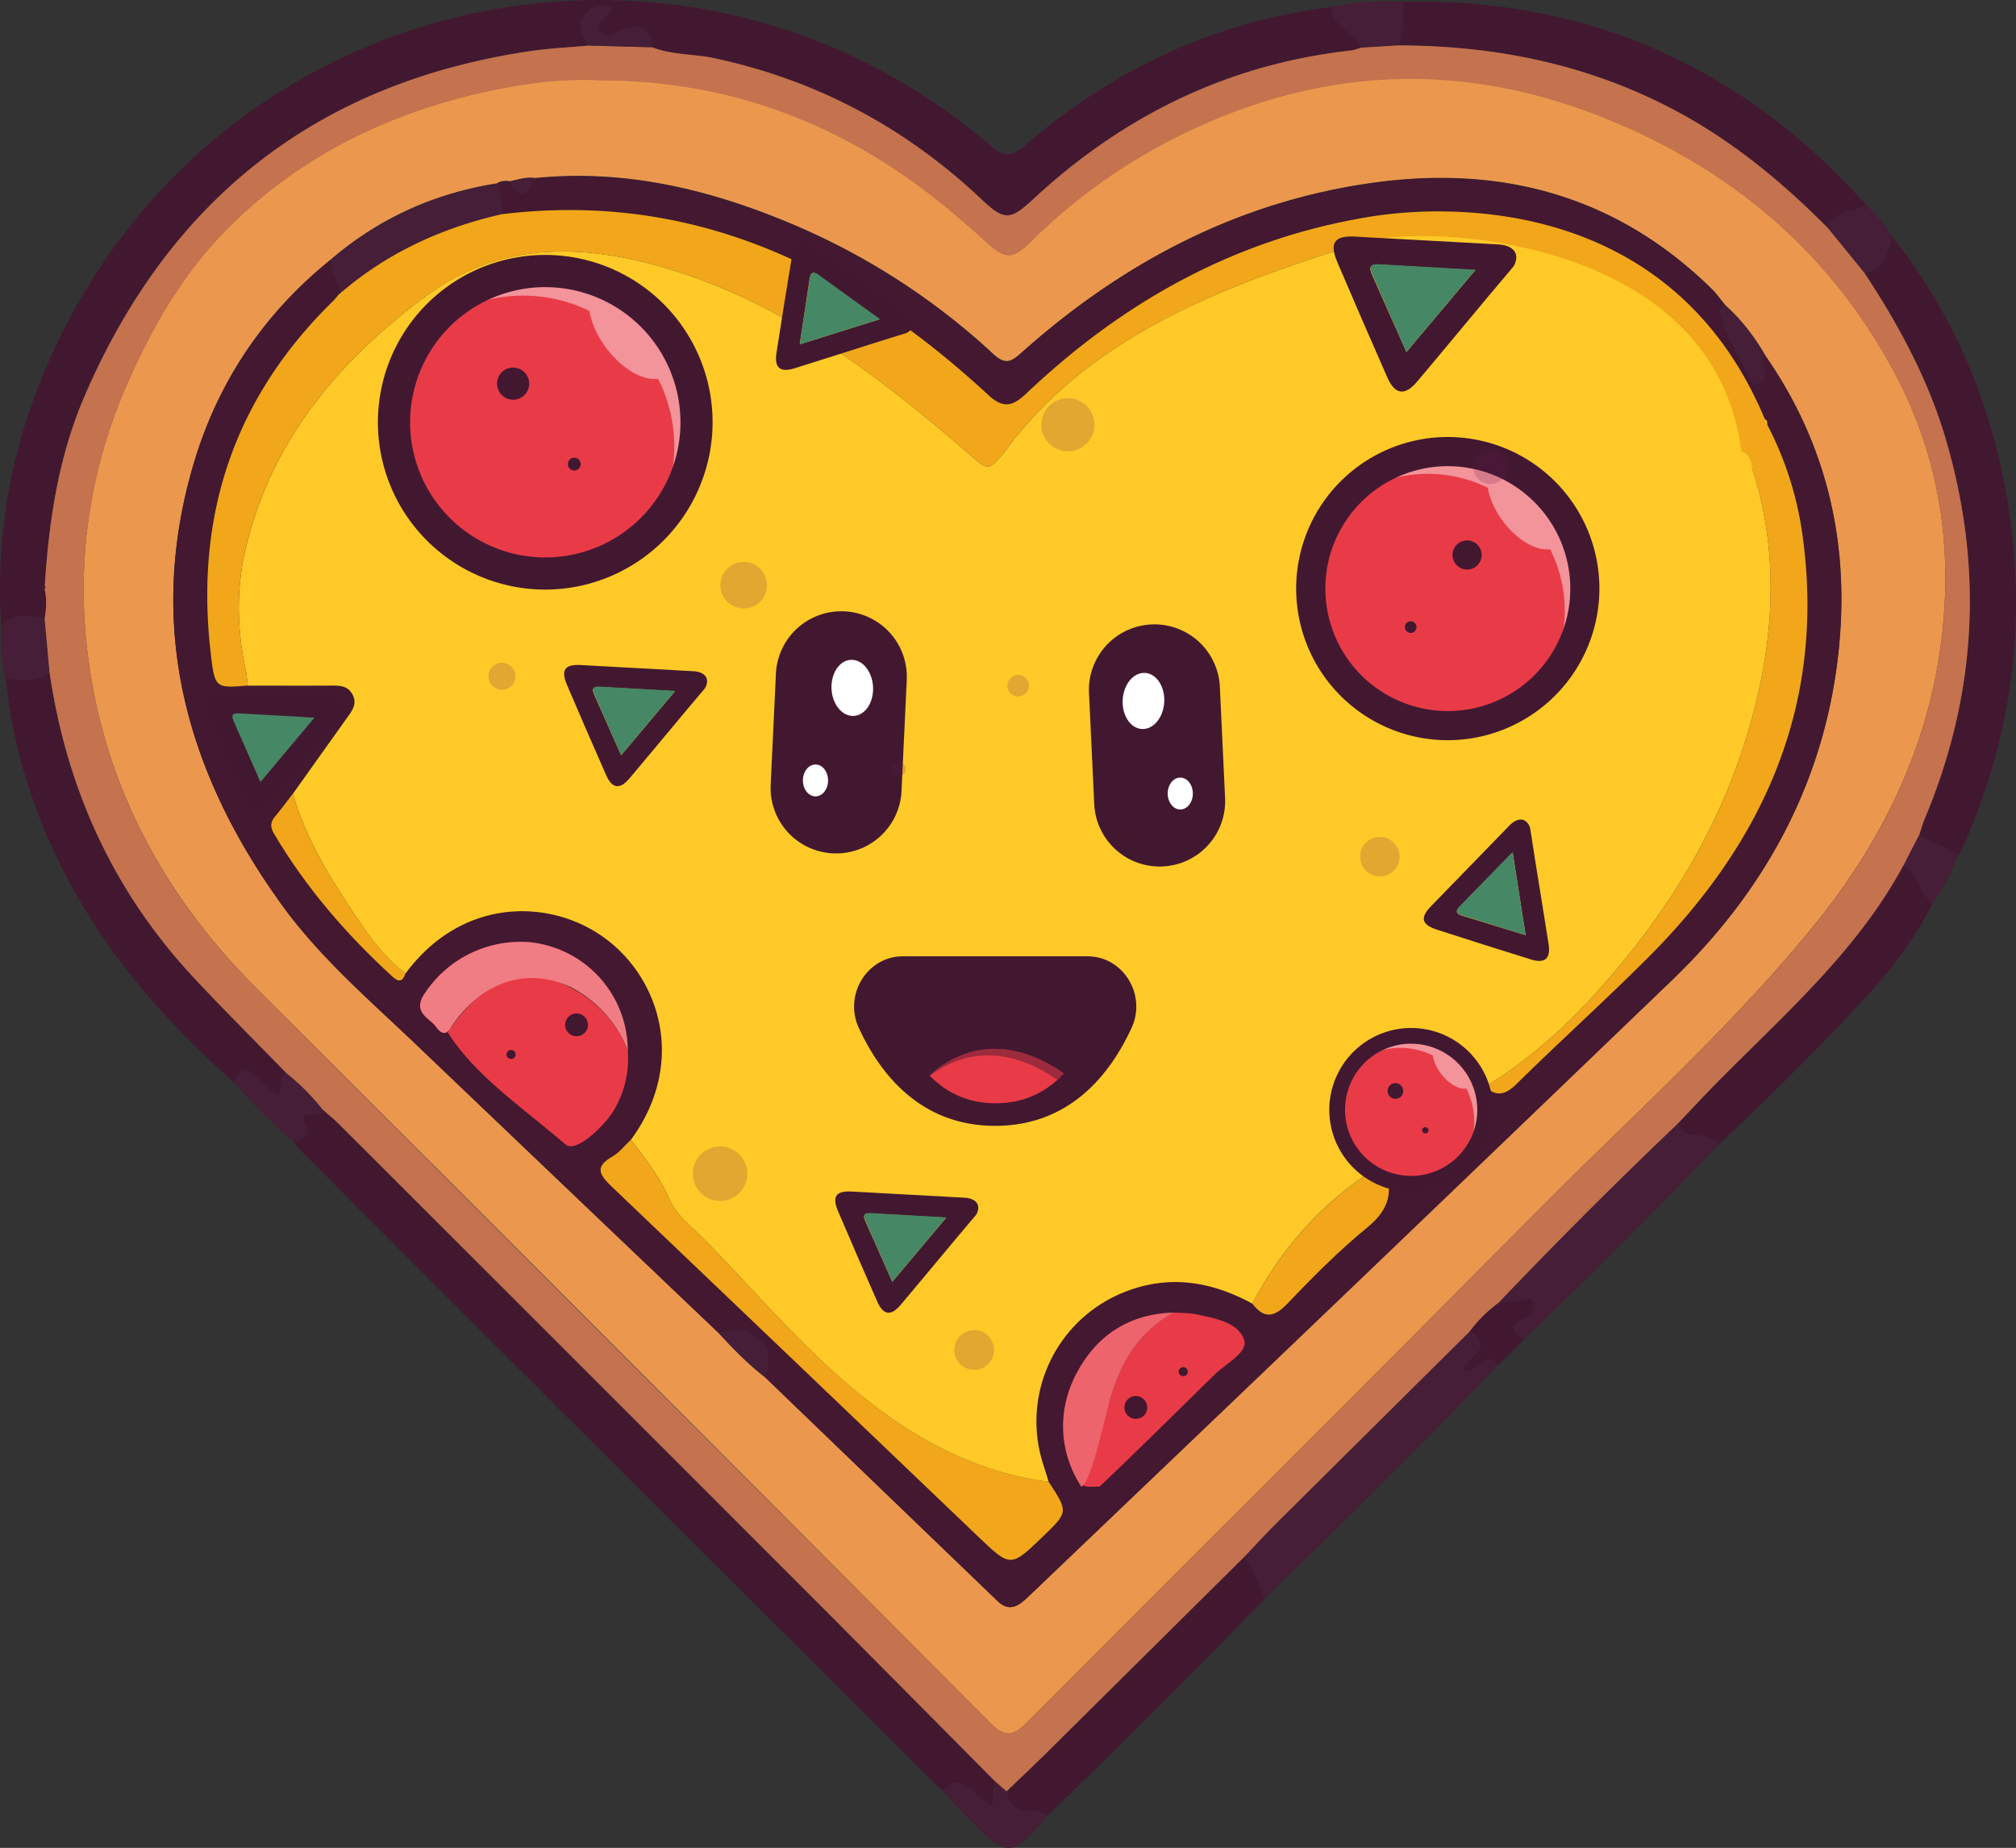
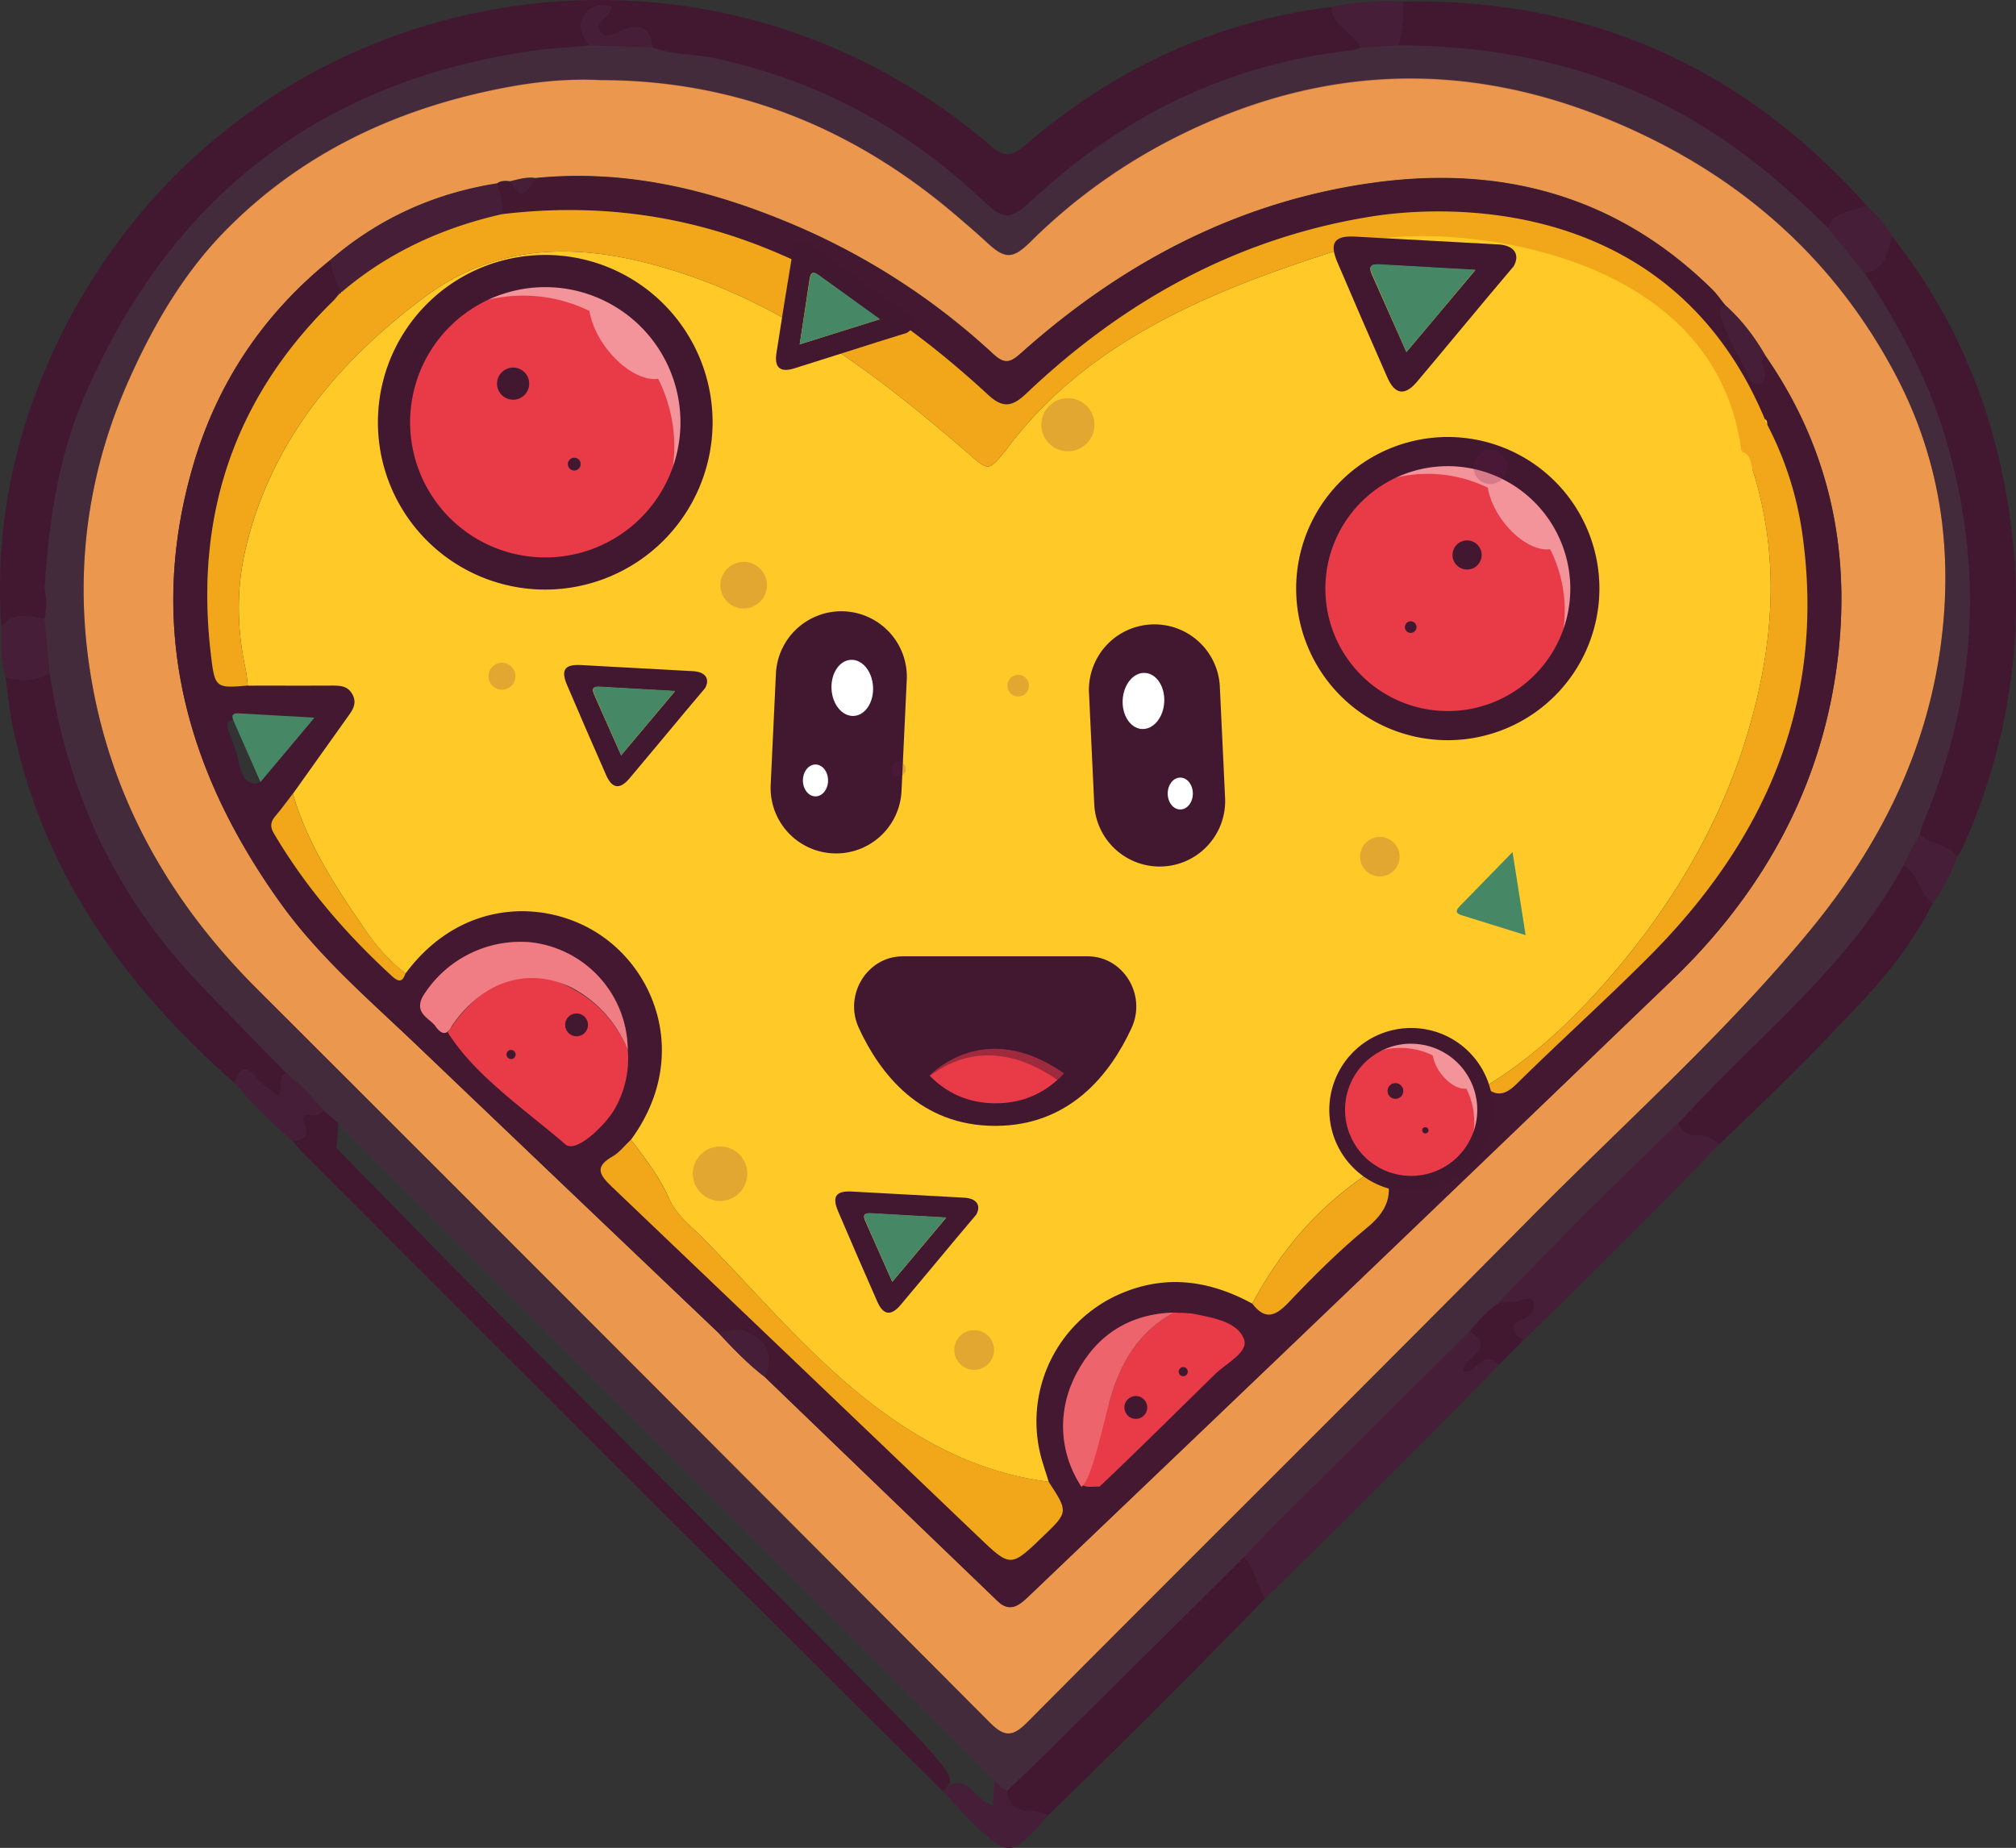
<svg xmlns="http://www.w3.org/2000/svg" viewBox="0 0 1539.03 1410.92">
  <rect x="0" y="0" width="1539.03" height="1410.92" fill="#333333" stroke="none" />
  <defs>
    <style>.cls-1{fill:#421831;}.cls-2{fill:#461e37;}.cls-3{fill:#eb984e;}.cls-4{fill:#431830;}.cls-5{fill:#ffca28;}.cls-6{fill:#f1a719;}.cls-7{fill:#c98330;}.cls-13,.cls-8{fill:#6b184e;}.cls-8{opacity:0.3;}.cls-9{fill:#e93b47;}.cls-10{opacity:0.45;}.cls-11,.cls-15,.cls-16{fill:#fff;}.cls-12{opacity:0.2;}.cls-14{fill:#468765;}.cls-15{opacity:0.21;}.cls-16{opacity:0.33;}</style>
  </defs>
  <g id="Livello_2" data-name="Livello 2">
    <g id="Livello_2-2" data-name="Livello 2">
      <path class="cls-1" d="M1,478.85c-5.43-79.13,11.1-154,46.31-224.48C181-13.24,527.61-83.72,755.24,110.4c10.76,9.18,16.11,10.22,27.58.32C850.21,52.59,927.9,16.32,1016.73,5.23c.43,15.42,17.09,19.21,22.32,31.19-2.53.72-5,1.83-7.61,2.12-93.78,10.4-174,49.76-242.75,113.62-17.59,16.34-22.13,16.36-39.43,0C691.38,97.49,623.79,61.36,545.72,44.52c-15.92-3.43-32.54-2.36-47.91-8.44-1-14.07-7.85-18-21.28-13.57-5.84,1.92-13.58,8.68-18.53,1.3-4.53-6.76,5.36-10,8-15.27a10.4,10.4,0,0,0,.43-3.14c-8.54-2.85-15.65-.63-20.59,6.64-5.79,8.56-.41,15.69,4,22.74-15.25,1.42-30.61,2.11-45.74,4.37C241.82,63.37,129.38,152.27,64.69,302.25c-19.92,46.18-27.34,95.31-30.46,145.18a1.49,1.49,0,0,0-.14,2.19c1.82,7.63,1.29,15.26.08,22.9C22.37,470.73,10.19,466.93,1,478.85Z" />
-       <path class="cls-1" d="M719.61,1367.59Q618.78,1267.27,518,1166.93,375.05,1024.28,232.37,881.39c-3.34-3.34-6.31-7.06-9.45-10.6,7.68.27,12.94-3.28,10-10.94-2.82-7.43-2.24-9.64,5.83-8.63a7.18,7.18,0,0,0,7.75-3.88c3.95,3.48,8.12,6.76,11.84,10.48q187.83,187.73,375.54,375.53,62.91,63,125.4,126.34l-1.5,18.67C743.78,1375,737.32,1350.16,719.61,1367.59Z" />
+       <path class="cls-1" d="M719.61,1367.59Q618.78,1267.27,518,1166.93,375.05,1024.28,232.37,881.39c-3.34-3.34-6.31-7.06-9.45-10.6,7.68.27,12.94-3.28,10-10.94-2.82-7.43-2.24-9.64,5.83-8.63a7.18,7.18,0,0,0,7.75-3.88c3.95,3.48,8.12,6.76,11.84,10.48l-1.5,18.67C743.78,1375,737.32,1350.16,719.61,1367.59Z" />
      <path class="cls-1" d="M1444.38,180.34c50.83,64.35,80,137.91,90.61,218.68,11.35,86-1.28,168.91-36.65,248.23a61,61,0,0,1-4,6.67c-7.53-9.34-20.79-8.74-29-16.79,1.34-4,2.44-8.08,4.06-12q59.7-142.32,15.92-290.31c-13.5-45.7-35.91-86.89-61.91-126.39C1439.17,205.71,1440.8,192.29,1444.38,180.34Z" />
      <path class="cls-1" d="M1070.88,1.15c142-2.59,259.85,49.9,354.18,155.78-10.25,5.11-24.37,3.54-29.71,17.15-35.22-35.51-73.37-67.05-118-90.52-65.76-34.6-136.07-48.74-209.76-48.87C1070.74,23.71,1071.49,12.49,1070.88,1.15Z" />
      <path class="cls-1" d="M179,826.92C94.34,752.39,31.29,664.49,9.09,551.46c-2.24-11.36-3.33-23-4.95-34.43,11.68,3.34,23,3.3,33.8-3.17,13.12,88.67,48.65,166.81,110,232.6,23,24.71,47,48.52,70.61,72.75-7.54,3.45-1.1,12.71-6.61,17.48-5.67-4.75-11.55-8.42-15.79-13.47C187.43,812.87,182.68,816.28,179,826.92Z" />
      <path class="cls-1" d="M1475.48,689.46c-13.24,26.65-31,50.24-51,71.91-35.86,38.77-73.43,75.88-111.83,112.14-5.11-3.52-10-7.16-16.94-6.36-7.17.84-11.52-3.59-14.64-9.47,9.82-10.3,19.49-20.73,29.47-30.86,51.44-52.2,107.36-100.54,142.76-166.49C1464.57,667.06,1465.17,682,1475.48,689.46Z" />
      <path class="cls-1" d="M965.75,1220.52Q884.18,1304.64,800,1386.13a25.92,25.92,0,0,0-13.43-3.15c-10.28.06-16.59-4.9-18.13-15.33,10.61-10.22,21.35-20.33,31.83-30.7q74.78-74,149.43-148.17C957.52,1198.11,960.51,1209.88,965.75,1220.52Z" />
      <path class="cls-2" d="M965.75,1220.52c-5.24-10.64-8.23-22.41-16-31.73,8.41-8.81,16.62-17.81,25.25-26.39q73.35-72.9,146.84-145.62c22.35,13-6.24,20-4.89,30.41,10.63,2.45,15.42-18.13,27-4.86Q1056.19,1132.75,965.75,1220.52Z" />
      <path class="cls-2" d="M1281,857.68c3.12,5.88,7.47,10.31,14.64,9.47,6.93-.8,11.83,2.84,16.94,6.36-48.78,50.91-98.78,100.61-149.43,149.64-8.7-6-12.19-11.3.92-16.53,5-2,9.07-7.65,6.66-12.63-2.53-5.22-8.21-1.16-12.65-.38-4.6.82-9.36.71-14,1Q1210.89,924.5,1281,857.68Z" />
      <path class="cls-2" d="M768.44,1367.65c1.54,10.43,7.85,15.39,18.13,15.33a25.92,25.92,0,0,1,13.43,3.15c-27.71,32.39-30.54,32.59-59.75,3.25-7.06-7.09-13.77-14.52-20.64-21.79,17.71-17.43,24.17,7.38,38.19,10.77.54-6.73,1-12.7,1.5-18.66Z" />
      <path class="cls-2" d="M179,826.92c3.66-10.64,8.41-14,17.1-3.7,4.24,5,10.12,8.72,15.79,13.47,5.51-4.77-.93-14,6.6-17.48a175.7,175.7,0,0,1,28,28.12,7.17,7.17,0,0,1-7.75,3.89c-8.07-1-8.65,1.2-5.83,8.63,2.92,7.66-2.34,11.21-10,10.94A444.49,444.49,0,0,1,179,826.92Z" />
      <path class="cls-2" d="M1395.35,174.09c5.34-13.62,19.46-12.05,29.71-17.16a97.5,97.5,0,0,1,19.32,23.41c-3.58,11.95-5.21,25.37-21.05,28.14Z" />
      <path class="cls-2" d="M37.93,513.86c-10.75,6.47-22.11,6.51-33.79,3.17C.79,504.49.49,491.7,1,478.85c9.18-11.92,21.36-8.12,33.15-6.33Q36,493.19,37.93,513.86Z" />
      <path class="cls-1" d="M1144.05,994.61c4.69-.29,9.45-.18,14-1,4.44-.78,10.12-4.84,12.65.38,2.41,5-1.71,10.66-6.66,12.63-13.11,5.23-9.62,10.53-.92,16.53L1144,1042.33c-11.63-13.27-16.42,7.31-27,4.86-1.35-10.36,27.24-17.37,4.89-30.41A105.85,105.85,0,0,1,1144.05,994.61Z" />
      <path class="cls-2" d="M1070.88,1.15c.61,11.34-.14,22.56-3.26,33.52l-28.57,1.75c-5.23-12-21.89-15.77-22.32-31.19A216.29,216.29,0,0,1,1070.88,1.15Z" />
      <path class="cls-2" d="M1475.48,689.46c-10.31-7.5-10.91-22.4-22.23-29.13l12-23.2c8.26,8,21.52,7.45,29,16.79A131.34,131.34,0,0,1,1475.48,689.46Z" />
-       <path class="cls-3" d="M1465.25,637.13l-12,23.2c-35.4,65.95-91.32,114.29-142.76,166.49-10,10.13-19.65,20.56-29.47,30.86q-70.12,66.83-137,136.93a105.85,105.85,0,0,0-22.26,22.17Q1048.36,1089.57,975,1162.4c-8.63,8.58-16.84,17.58-25.25,26.39Q875,1262.88,800.27,1337c-10.48,10.37-21.22,20.48-31.83,30.7l-9.14-8q-62.68-63.2-125.4-126.35Q446.24,1045.49,258.36,857.82c-3.72-3.72-7.89-7-11.84-10.48a175.36,175.36,0,0,0-28-28.13C195,795,171,771.17,147.91,746.46c-61.32-65.79-96.85-143.93-110-232.6q-1.9-20.67-3.78-41.34c1.22-7.64,1.75-15.27-.07-22.89a1.47,1.47,0,0,0,.14-2.2c3.12-49.87,10.54-99,30.46-145.18,64.69-150,177.13-238.88,339.4-263.1,15.13-2.26,30.49-2.95,45.74-4.36l48,1.29c15.37,6.08,32,5,47.91,8.44,78.07,16.84,145.66,53,203.54,107.66,17.3,16.34,21.84,16.32,39.43,0,68.74-63.86,149-103.22,242.75-113.62,2.59-.29,5.08-1.4,7.61-2.12l28.57-1.75c73.69.15,144,14.29,209.76,48.89,44.6,23.47,82.75,55,118,90.52q14,17.21,28,34.4c26,39.5,48.4,80.69,61.9,126.39Q1529,483,1469.31,625.18C1467.69,629.05,1466.59,633.14,1465.25,637.13ZM458.46,61.4C432.26,60,406.63,62.89,381.07,68c-79.78,15.93-150.74,49.39-208.28,107.58-32.24,32.6-55.21,72-74,113.82C66.48,361.44,56.65,436.78,69,514.14c15,93.85,59.59,173.28,126.46,240.24q280,280.38,560.07,560.69c11.62,11.67,17.72,11,28.92-.26,128.26-129,257.48-257.14,385.53-386.4,71.21-71.89,147.12-139.35,211.62-217.66,53.72-65.21,90.57-138.38,100.76-223.86,8.46-71.05-2.28-138.35-35.64-201.27-47.73-90-120.76-153-214.18-192.33q-167.58-70.59-331.18,9.86a435.33,435.33,0,0,0-114.55,81.58c-13.76,13.62-19.59,13.39-33.43.57-7.75-7.18-15.8-14.05-23.84-20.91C651.39,97.76,561.75,61.44,458.46,61.4Z" />
      <path class="cls-2" d="M497.81,36.08l-48-1.29c-4.41-7.06-9.79-14.19-4-22.75,4.94-7.27,12.05-9.49,20.59-6.64A10.4,10.4,0,0,1,466,8.54c-2.63,5.28-12.52,8.51-8,15.27,4.95,7.38,12.69.62,18.53-1.3C490,18.07,496.8,22,497.81,36.08Z" />
      <path class="cls-2" d="M34.23,447.43a1.47,1.47,0,0,1-.14,2.2A1.5,1.5,0,0,1,34.23,447.43Z" />
      <path class="cls-3" d="M458.46,61.1c103.29,0,192.93,36.37,271.06,103,8,6.86,16.09,13.73,23.84,20.92,13.84,12.82,19.67,13.06,33.43-.57a435.4,435.4,0,0,1,114.55-81.6Q1064.93,22.07,1232.52,93c93.42,39.36,166.45,102.33,214.18,192.37,33.36,62.94,44.1,130.26,35.64,201.32-10.19,85.5-47,158.68-100.76,223.92-64.5,78.32-140.41,145.8-211.62,217.71-128,129.29-257.27,257.41-385.53,386.48-11.2,11.27-17.3,11.94-28.92.27Q475.88,1034.25,195.44,754.24c-66.87-67-111.5-146.42-126.46-240.3-12.33-77.37-2.5-152.73,29.81-224.79,18.79-41.89,41.76-81.25,74-113.85,57.54-58.2,128.5-91.67,208.28-107.61C406.63,62.58,432.26,59.73,458.46,61.1Zm-49.78,74.77c-6.63-1-12.88,1-19.19,2.47-3.46-.33-6.9-.66-9.94,1.6-47.84,7.53-90.35,26.67-127.15,58.29-51,41.1-86.14,93.43-104.6,155.86-36.46,123.34-6.39,234.24,66.89,336.06,29.63,41.18,68.15,73.93,104.48,108.71Q433.41,908.17,548,1017.14c11.35,12.12,22.78,24.15,36,34.31q88.77,85.48,177.59,171c9.75,9.37,17,2.83,24.35-4.22q245.34-235,490.64-470c71-68.37,116.19-151.06,126.94-250.09,8.88-81.84-8.18-158.08-55.66-226.45-8.31-14.46-18.3-27.59-30.78-38.75-3.33-4.05-6.33-8.45-10-12.11-72.72-71.57-161-95.2-259.94-81.2-102.82,14.54-190.81,61.28-267.65,129.9-8.29,7.42-12.53,8.71-21.47.45a526.48,526.48,0,0,0-152.79-98.73C542.37,144.66,477.53,129,408.68,135.87Z" />
      <path class="cls-4" d="M1347.08,320.36l-69.85-90.44a123.12,123.12,0,0,0-35.35-31.06C1225,189,1208.16,181.18,1196.79,179c-50.68-18.1-99.73-21.67-149.73-13.68-102.38,16.36-188.8,64.24-263.33,134.91-10.19,9.65-17.4,12.38-29.18,1.49-104.77-96.84-223.84-156-371.39-138.14,1.1-8.14-1.66-15.68-3.61-23.34,3-2.26,6.48-1.94,9.94-1.6,7.68,12.61,10.38,12.26,19.19-2.48,68.85-6.92,133.69,8.79,196.46,35.33a526.62,526.62,0,0,1,152.79,98.71c8.94,8.26,13.18,7,21.47-.44,76.84-68.61,164.83-115.34,267.65-129.88,99-14,187.22,9.63,259.94,81.18,3.72,3.66,6.72,8.06,10,12.12-2.44,1.4-4.32,3.41-3.62,6.32,4.4,18.47,15.69,33.82,23.42,50.79a4.73,4.73,0,0,0,6.69,2.27,6.89,6.89,0,0,0,3.81-7.87c-.78-4.32-5-8.71.48-12.78,47.48,68.35,64.54,144.57,55.66,226.4-10.75,99-55.94,181.67-126.94,250Q1031.85,983.91,785.9,1218.21c-7.36,7-14.6,13.59-24.35,4.22Q672.68,1137.05,584,1051.51c6.61-17.11,1.44-28.21-14.79-34.9-7.63-3.14-14.15.78-21.2.6Q433.55,908.12,319.17,799c-36.33-34.76-74.85-67.51-104.48-108.68-73.28-101.79-103.35-212.67-66.89-336,18.46-62.41,53.56-114.73,104.6-155.82a64,64,0,0,0,8.54,24.4l-.61,0-2.38-.74,1.26,2c-1.72,2-3.32,4.1-5.19,5.94-75.34,73.76-105.17,163.41-93.3,267.55,3.19,27.92,3.4,27.9,28.44,25.8,21.21,0,42.42.05,63.62-.06,6.57,0,12.78.1,16.36,7s-.38,12.16-4.09,17.37Q244.32,576.9,223.55,606c-4.49,5.83-8.79,11.79-13.51,17.43-3.49,4.18-3.93,7.85-1,12.75,24.34,41.34,55.31,77.14,90.58,109.44,5.18,4.74,8,3.81,10-2.45,41.93-56.47,105.25-56.72,146-31.14,47.18,29.65,70.33,97.78,26.13,158.13-4.61,4.33-8.62,9.71-14,12.77-13.18,7.56-11,13.24-1,22.77q140.45,133.35,280.07,267.58c24.72,23.64,24.76,23.6,49.41-.12,19.43-18.7,19.43-18.7,4.37-41.76-1.47-4.67-3-9.33-4.41-14-16.1-51.92,9.12-108,59-129.56,35-15.09,68.33-10.16,100.78,7.48,9.22,12,16.88,10.47,27.15-.32,19.31-20.29,39.23-40.28,60.87-58,17.23-14.11,20.39-28.79,11.23-47.75-4.49-24.46-8.81-49-13.57-73.36-1.46-7.46-3.87-14.82,3.72-20.21,6.76-4.8,13.11-1.16,19.39,1.79q34.52,16.17,69,32.26c8.87,8.07,15.61,6.09,24.07-2.25,33.22-32.76,68-64,100.9-97,88.27-88.53,134.67-192.94,117.52-320.19a257.8,257.8,0,0,0-29.2-89.92m-269.86,547c1.11,5.6,2.41,11.16,3.29,16.79,1.45,9.3,5.51,11.83,13,5.15S1108.19,876,1115.22,869c13.06-12.95,12.72-14-5.38-20.86a175,175,0,0,0-38-18.36C1069.68,843.65,1077.24,855,1077.22,867.39ZM201.83,549.55c-38.14-1.13-29.33-.68-21.44,25.25,2.65,8.72,3.4,21.92,13.15,23.46,7.81,1.23,10-12,15.87-17.92a12.77,12.77,0,0,0,1.61-2.71A50.51,50.51,0,0,0,215.1,573c5-7.07,16.26-15.27,12.76-21.24C223.62,544.58,210.88,549.77,201.83,549.55ZM828.44,1125.8c2.52,8.69,6.63,11.39,13.57,3.63,4.07-4.55,8.18-9.06,12.27-13.59,23.76-22.33,47.82-44.36,71.12-67.17,8-7.79,24-15.6,20.82-24.82-4.29-12.46-21.3-15.39-34.8-18.22-5.07-1.07-10.41-.82-15.63-1.17-31.84.86-55.32,16-69.91,43.63C812.2,1074,811.89,1100.41,828.44,1125.8ZM350.25,781.53c38,14.23,52.61,60,83.36,85.86,8.51,7.17,31-16.2,36.06-26,6.95-13.48,11-27.37,9.24-42.63-.33-39.72-31.53-73.44-71.75-77.51-30.88-3.13-65.19,14.65-78,39.14-6.43,12.32,4.46,15.3,9.43,21.67C342.71,787.32,346.68,788.61,350.25,781.53Z" />
      <path class="cls-2" d="M379.55,140.23c1.95,7.66,4.71,15.2,3.61,23.34-45.35,10.27-86.59,29-122.21,59.33a63.85,63.85,0,0,1-8.55-24.4C289.2,166.89,331.71,147.75,379.55,140.23Z" />
      <path class="cls-2" d="M1347.82,271.9c-5.47,4.07-1.26,8.46-.48,12.78a6.89,6.89,0,0,1-3.81,7.87,4.73,4.73,0,0,1-6.69-2.27c-7.73-17-19-32.32-23.42-50.79-.7-2.91,1.18-4.92,3.62-6.32C1329.52,244.32,1339.51,257.44,1347.82,271.9Z" />
      <path class="cls-2" d="M548,1017.21c7,.18,13.57-3.74,21.2-.6,16.23,6.69,21.4,17.79,14.79,34.9C570.75,1041.35,559.32,1029.33,548,1017.21Z" />
      <path class="cls-2" d="M408.68,136.15c-8.81,14.74-11.51,15.09-19.19,2.48C395.8,137.17,402.05,135.16,408.68,136.15Z" />
      <path class="cls-5" d="M956,995.32c-32.34-17.59-65.58-22.54-100.44-7.62a106.17,106.17,0,0,0-59.7,128.64c1.55,5,3.16,10.05,4.74,15.07-45.51-5.8-85.76-24.16-122.9-50.56-53.45-38-94.86-88.39-140.21-134.74-9.54-9.75-21.05-18-26.68-30.9-7.29-16.66-18.32-30.74-29.12-45,44.2-60.35,21.05-128.48-26.13-158.13-40.7-25.58-104-25.33-145.95,31.13-11.87-9-21.62-20-30-32.13-22.72-32.83-44.7-66.09-56-105q20.74-29.13,41.5-58.26c3.71-5.21,7.75-10.31,4.09-17.37s-9.79-7-16.36-7c-21.2.11-42.41,0-63.63.06-.56-4.18-.85-8.41-1.73-12.52-6.77-31.43-7.2-62.82.54-94.16C208.11,335.1,259.05,275.23,324.6,226.5c60.34-44.85,127.09-40.11,193.67-18.67,84.66,27.26,153.94,80.39,220.14,137.72,16.34,14.15,15.82,14.77,29.25-1.48,1.34-1.62,2.47-3.42,3.77-5.1,31.24-40.44,71-70.6,115.74-94.36,48.75-25.88,100.91-43.28,153.43-59.61,46.51-14.46,93.64-15.81,137.69,2.16,39,11,94,0,152,120,3.26-2.71,13.8,15.77,17,13,7.5,1.71-10.91,33.43-9.3,38.52,21.38,67.45,16.08,134.59-3.86,201.18-19.71,65.79-53.54,124.39-97.15,176.83-29.72,35.73-62.91,68.56-103.19,93q-34.53-16.12-69-32.26c-6.28-3-12.63-6.59-19.39-1.79-7.59,5.39-5.18,12.75-3.72,20.21,4.76,24.41,9.08,48.9,13.57,73.36C1011.84,915,979.59,951.13,956,995.32ZM505,327.42A106,106,0,0,0,399.11,221.05c-58.42-.12-106.4,47.35-106.95,105.81-.55,58.68,48,107.27,107.18,107.16C457.82,433.92,505,386.32,505,327.42Z" />
      <path class="cls-6" d="M1329.29,344.16c-21-164-242.18-173.62-288.69-159.16-52.52,16.33-104.68,33.73-153.43,59.61-44.74,23.76-84.5,53.92-115.74,94.36-1.3,1.68-2.43,3.48-3.77,5.1-13.43,16.25-12.91,15.63-29.25,1.48-66.2-57.33-135.48-110.46-220.14-137.72-66.58-21.44-133.33-26.18-193.67,18.67C259.05,275.23,208.11,335.1,188,416.74c-7.74,31.34-7.31,62.73-.54,94.16.88,4.11,1.17,8.34,1.73,12.52-25,2.1-25.24,2.12-28.43-25.8-11.87-104.14,18-193.79,93.3-267.55,1.87-1.84,3.47-4,5.19-5.94a1.16,1.16,0,0,0,1.12-1.26l.61,0c35.63-30.31,76.87-49.06,122.22-59.33,147.55-17.83,266.62,41.3,371.39,138.14,11.78,10.89,19,8.16,29.18-1.49,74.53-70.67,160.95-118.55,263.33-134.91,50-8,227.23-20.15,300.23,154.85C1349.29,343.16,1335.64,339.15,1329.29,344.16Z" />
      <path class="cls-6" d="M1133.79,829.74c40.28-24.49,73.47-57.32,103.19-93,43.61-52.44,77.44-111,97.15-176.83,19.94-66.59,25.24-133.73,3.86-201.18-1.61-5.09-1.14-12.17-8.64-13.88,5.58-7.68,11.15-15.36,17.73-24.44a257.8,257.8,0,0,1,29.2,89.92c17.15,127.25-29.25,231.66-117.52,320.19-32.94,33-67.68,64.26-100.9,97C1149.4,835.83,1142.66,837.81,1133.79,829.74Z" />
      <path class="cls-6" d="M481.64,870.17c10.8,14.3,21.83,28.38,29.12,45,5.63,12.89,17.14,21.15,26.68,30.9,45.35,46.35,86.76,96.74,140.21,134.74,37.14,26.4,77.39,44.76,122.9,50.56,15.06,23.06,15.06,23.06-4.37,41.76-24.65,23.72-24.69,23.76-49.41.12Q606.82,1039.42,466.7,905.71c-10-9.53-12.2-15.21,1-22.77C473,879.88,477,874.5,481.64,870.17Z" />
      <path class="cls-6" d="M956,995.32c23.64-44.19,55.89-80.32,99.25-106.06,9.16,19,6,33.64-11.23,47.75-21.64,17.71-41.56,37.7-60.87,58C972.83,1005.79,965.17,1007.34,956,995.32Z" />
      <path class="cls-6" d="M223.55,606c11.28,38.94,33.26,72.2,56,105,8.41,12.15,18.16,23.16,30,32.13-2,6.27-4.81,7.2-10,2.46-35.27-32.3-66.24-68.1-90.58-109.44-2.88-4.9-2.44-8.57,1-12.75C214.76,617.8,219.06,611.84,223.55,606Z" />
      <path class="cls-2" d="M1109.84,848.16c18.1,6.88,18.44,7.91,5.38,20.86-7,7-14.33,13.7-21.72,20.31s-11.54,4.15-13-5.15c-.88-5.63-2.18-11.19-3.29-16.79C1090.52,865.1,1099.49,855.45,1109.84,848.16Z" />
      <path class="cls-7" d="M828.44,1125.8c7.4-4.4,12.58-12.46,22.09-13.34l3.75,3.38c-4.09,4.53-8.2,9-12.27,13.59C835.07,1137.19,831,1134.49,828.44,1125.8Z" />
      <path class="cls-2" d="M260.33,222.87a1.16,1.16,0,0,1-1.12,1.26l-1.26-2Z" />
      <path class="cls-8" d="M1465.25,637.13l-12,23.2c-35.4,65.95-91.32,114.29-142.76,166.49-10,10.13-19.65,20.56-29.47,30.86q-70.12,66.83-137,136.93a105.85,105.85,0,0,0-22.26,22.17Q1048.36,1089.57,975,1162.4c-8.63,8.58-16.84,17.58-25.25,26.39Q875,1262.88,800.27,1337c-10.48,10.37-21.22,20.48-31.83,30.7l-9.14-8q-62.68-63.2-125.4-126.35Q446.24,1045.49,258.36,857.82c-3.72-3.72-7.89-7-11.84-10.48a175.36,175.36,0,0,0-28-28.13C195,795,171,771.17,147.91,746.46c-61.32-65.79-96.85-143.93-110-232.6q-1.9-20.67-3.78-41.34c1.22-7.64,1.75-15.27-.07-22.89a1.47,1.47,0,0,0,.14-2.2c3.12-49.87,10.54-99,30.46-145.18,64.69-150,177.13-238.88,339.4-263.1,15.13-2.26,30.49-2.95,45.74-4.36l48,1.29c15.37,6.08,32,5,47.91,8.44,78.07,16.84,145.66,53,203.54,107.66,17.3,16.34,21.84,16.32,39.43,0,68.74-63.86,149-103.22,242.75-113.62,2.59-.29,5.08-1.4,7.61-2.12l28.57-1.75c73.69.15,144,14.29,209.76,48.89,44.6,23.47,82.75,55,118,90.52q14,17.21,28,34.4c26,39.5,48.4,80.69,61.9,126.39Q1529,483,1469.31,625.18C1467.69,629.05,1466.59,633.14,1465.25,637.13ZM458.46,61.4C432.26,60,406.63,62.89,381.07,68c-79.78,15.93-150.74,49.39-208.28,107.58-32.24,32.6-55.21,72-74,113.82C66.48,361.44,56.65,436.78,69,514.14c15,93.85,59.59,173.28,126.46,240.24q280,280.38,560.07,560.69c11.62,11.67,17.72,11,28.92-.26,128.26-129,257.48-257.14,385.53-386.4,71.21-71.89,147.12-139.35,211.62-217.66,53.72-65.21,90.57-138.38,100.76-223.86,8.46-71.05-2.28-138.35-35.64-201.27-47.73-90-120.76-153-214.18-192.33q-167.58-70.59-331.18,9.86a435.33,435.33,0,0,0-114.55,81.58c-13.76,13.62-19.59,13.39-33.43.57-7.75-7.18-15.8-14.05-23.84-20.91C651.39,97.76,561.75,61.44,458.46,61.4Z" />
      <circle class="cls-9" cx="1105.29" cy="449.41" r="104.62" />
      <g class="cls-10">
        <path class="cls-11" d="M1210.19,439.78A104.61,104.61,0,0,0,1027,382.83a104.56,104.56,0,0,1,108.83-10.42c1.28,8.07,5.29,17.3,11.8,25.9,10.92,14.4,25.44,22.55,35.74,21a104.68,104.68,0,0,1-14.27,115.45A104.56,104.56,0,0,0,1210.19,439.78Z" />
      </g>
      <circle class="cls-1" cx="1119.99" cy="423.74" r="11.13" />
      <circle class="cls-1" cx="1076.93" cy="478.8" r="4.45" />
      <path class="cls-1" d="M1105.29,565.16A115.75,115.75,0,1,1,1221,449.41,115.88,115.88,0,0,1,1105.29,565.16Zm0-209.24a93.49,93.49,0,1,0,93.49,93.49A93.6,93.6,0,0,0,1105.29,355.92Z" />
      <circle class="cls-9" cx="416.29" cy="322.41" r="115.47" />
      <g class="cls-10">
        <path class="cls-11" d="M532.06,311.78a115.44,115.44,0,0,0-202.15-62.85A115.36,115.36,0,0,1,450,237.43c1.42,8.91,5.84,19.09,13,28.58,12.05,15.89,28.07,24.89,39.43,23.19a115.5,115.5,0,0,1-15.75,127.42A115.37,115.37,0,0,0,532.06,311.78Z" />
      </g>
      <circle class="cls-1" cx="391.72" cy="292.93" r="12.28" />
      <circle class="cls-1" cx="438.4" cy="354.35" r="4.91" />
      <path class="cls-1" d="M416.29,450.16A127.75,127.75,0,1,1,544,322.41,127.89,127.89,0,0,1,416.29,450.16Zm0-230.93A103.19,103.19,0,1,0,519.47,322.41,103.3,103.3,0,0,0,416.29,219.23Z" />
      <path class="cls-1" d="M635.93,651.56h0a50,50,0,0,1-47.59-52.3l4-84.91a50,50,0,0,1,52.31-47.58h0a50,50,0,0,1,47.58,52.3l-4,84.91A50,50,0,0,1,635.93,651.56Z" />
      <path class="cls-11" d="M666.49,524.36c.64,11.82-5.94,21.8-14.7,22.27s-16.39-8.73-17-20.55,5.94-21.81,14.71-22.28S665.85,512.53,666.49,524.36Z" />
      <ellipse class="cls-11" cx="622.55" cy="595.88" rx="9.6" ry="12.17" />
      <path class="cls-1" d="M887.66,661.56h0a50,50,0,0,0,47.58-52.3l-4-84.91a50,50,0,0,0-52.3-47.58h0a50,50,0,0,0-47.59,52.3l4,84.91A50,50,0,0,0,887.66,661.56Z" />
      <ellipse class="cls-11" cx="872.96" cy="535.22" rx="21.45" ry="15.89" transform="translate(291.28 1377.93) rotate(-86.9)" />
      <ellipse class="cls-11" cx="901.03" cy="605.88" rx="9.6" ry="12.17" />
      <path class="cls-1" d="M759.74,730.16H689.12c-27,0-45.19,29.31-33.52,54.66,16.28,35.35,47.2,74.81,104.14,74.81s87.85-39.46,104.13-74.81c11.67-25.35-6.5-54.66-33.51-54.66Z" />
      <path class="cls-9" d="M709.59,821.22c11.93,12.19,28.27,21.17,50.53,21.17,23.26,0,40-9.8,52.11-22.82C758.06,781.86,720.2,811.05,709.59,821.22Z" />
      <g class="cls-10">
        <path class="cls-1" d="M807.19,824.53c1.76-1.59,3.45-3.24,5-5-54.17-37.71-92-8.52-102.64,1.65.12.13.25.24.37.36C725.13,809.7,760,791.69,807.19,824.53Z" />
      </g>
      <circle class="cls-9" cx="1077.29" cy="847.39" r="56.48" />
      <g class="cls-10">
        <path class="cls-11" d="M1133.92,842.18A56.47,56.47,0,0,0,1035,811.44a56.45,56.45,0,0,1,58.75-5.62,32.35,32.35,0,0,0,6.37,14c5.89,7.77,13.73,12.17,19.29,11.34a56.48,56.48,0,0,1-7.7,62.32A56.44,56.44,0,0,0,1133.92,842.18Z" />
      </g>
      <circle class="cls-1" cx="1065.28" cy="832.97" r="6.01" />
      <circle class="cls-1" cx="1088.11" cy="863.01" r="2.4" />
      <path class="cls-1" d="M1077.29,909.87a62.49,62.49,0,1,1,62.49-62.48A62.55,62.55,0,0,1,1077.29,909.87Zm0-113a50.47,50.47,0,1,0,50.47,50.47A50.53,50.53,0,0,0,1077.29,796.92Z" />
      <g class="cls-12">
        <circle class="cls-13" cx="815.24" cy="324.31" r="20.29" />
      </g>
      <g class="cls-12">
        <circle class="cls-13" cx="1137.74" cy="356.81" r="12.79" />
      </g>
      <g class="cls-12">
        <circle class="cls-13" cx="567.74" cy="446.81" r="17.79" />
      </g>
      <g class="cls-12">
        <circle class="cls-13" cx="383.24" cy="516.31" r="10.29" />
      </g>
      <g class="cls-12">
        <circle class="cls-13" cx="777.28" cy="523.51" r="8.25" />
      </g>
      <g class="cls-12">
        <circle class="cls-13" cx="686.03" cy="587.26" r="5.5" />
      </g>
      <g class="cls-12">
        <circle class="cls-13" cx="1053.39" cy="654.1" r="15.09" />
      </g>
      <g class="cls-12">
        <circle class="cls-13" cx="549.73" cy="896.17" r="20.8" transform="translate(-428.17 1282.24) rotate(-80.02)" />
      </g>
      <g class="cls-12">
        <circle class="cls-13" cx="743.66" cy="1030.69" r="15.18" transform="translate(-392.84 1599.66) rotate(-80.78)" />
      </g>
-       <path class="cls-1" d="M262.93,545.86l-14.88,17.63c-14.34,17.14-28.58,34.44-43,51.46-7.25,8.54-13.18,7.5-17.63-2.65q-15.21-34.51-29.94-69.06c-4.71-11.14-1.77-15.55,9.77-15.15q43,2.32,86.09,4.71C263.22,533.22,266.92,538.74,262.93,545.86Zm-64.07,51.25,41.16-49-57.74-3.28c-5-.28-6,1.51-4,5.86Z" />
      <path class="cls-14" d="M198.86,597.11l-20.51-46.6c-1.91-4.35-.93-6.14,4-5.86l57.74,3.28Z" />
      <path class="cls-1" d="M1155.55,203.3l-19,22.54c-18.34,21.91-36.53,44-54.91,65.77-9.27,10.91-16.84,9.58-22.53-3.39q-19.44-44.12-38.27-88.27c-6-14.23-2.26-19.87,12.48-19.36q54.93,3,110,6C1155.92,187.14,1160.66,194.2,1155.55,203.3Zm-81.88,65.5,52.6-62.56-73.8-4.19c-6.36-.36-7.61,1.92-5.16,7.49Z" />
      <path class="cls-14" d="M1073.67,268.8l-26.21-59.55c-2.45-5.57-1.2-7.85,5.15-7.49l73.8,4.19Z" />
      <path class="cls-1" d="M745.25,927.43l-14.88,17.64c-14.35,17.14-28.58,34.43-43,51.46-7.25,8.53-13.17,7.5-17.62-2.66q-15.21-34.5-29.94-69c-4.72-11.14-1.78-15.55,9.76-15.15q43,2.33,86.1,4.71C745.53,914.79,749.24,920.32,745.25,927.43Zm-64.07,51.25,41.15-48.95-57.74-3.27c-5-.29-6,1.5-4,5.86Z" />
      <path class="cls-14" d="M681.18,978.68l-20.51-46.59c-1.92-4.36-.94-6.14,4-5.86l57.74,3.28Z" />
-       <path class="cls-1" d="M1168.08,632l3.54,22.8c3.51,22.07,7.21,44.16,10.61,66.19,1.68,11.07-3,14.86-13.57,11.55q-36-11.17-71.75-22.75c-11.49-3.75-12.89-8.87-5-17.31q30-30.88,60.07-61.85C1158.74,623.49,1165.34,624.32,1168.08,632Zm-3.4,82-9.9-63.18-40.38,41.4c-3.48,3.57-2.77,5.48,1.77,6.9Z" />
      <path class="cls-14" d="M1164.68,714l-48.61-15.12c-4.54-1.41-5.25-3.32-1.77-6.89l40.38-41.4Z" />
      <path class="cls-1" d="M538.25,525.43l-14.88,17.64c-14.35,17.14-28.58,34.43-43,51.46-7.25,8.53-13.17,7.5-17.62-2.66q-15.21-34.5-29.94-69c-4.72-11.14-1.78-15.55,9.76-15.15q43,2.32,86.1,4.71C538.53,512.79,542.24,518.32,538.25,525.43Zm-64.07,51.25,41.15-48.95-57.74-3.27c-5-.29-5.95,1.5-4,5.86Z" />
      <path class="cls-14" d="M474.18,576.68l-20.51-46.59c-1.92-4.36-.94-6.14,4-5.86l57.74,3.28Z" />
      <path class="cls-1" d="M692.08,254.21l-22,6.86c-21.31,6.72-42.62,13.64-63.9,20.25-10.71,3.29-15.14-.77-13.43-11.72q5.74-37.28,11.93-74.32c2-11.92,6.87-14.06,16.38-7.51q35,25.08,70,50.3C699.13,243.71,699.28,250.36,692.08,254.21Zm-81.58,8.72,61-19.11L624.63,210c-4-2.91-5.83-1.93-6.56,2.77Z" />
      <path class="cls-14" d="M610.5,262.93l7.79-50.31c.73-4.7,2.52-5.68,6.56-2.77l46.9,33.83Z" />
      <path class="cls-9" d="M896.15,1002.16c5.55.38,11.23.11,16.62,1.24,14.34,3,32.43,6.12,37,19.38,3.36,9.79-13.69,18.1-22.15,26.38-24.76,24.25-63.07,62.26-88.33,86-1.33-1.2-24,5-9-14-6-16,12.27-35.68,17-52.21C855.43,1040.33,869.27,1016.69,896.15,1002.16Z" />
      <path class="cls-9" d="M896.15,1002.16c-26.88,14.53-40.72,38.17-48.88,66.79-4.71,16.53-13.87,61.54-21.73,66.21-17.6-27-18.27-59.11-3.72-86.61C837.32,1019.23,862.29,1003.07,896.15,1002.16Z" />
      <circle class="cls-1" cx="867.09" cy="1074.61" r="8.74" />
      <circle class="cls-1" cx="903.29" cy="1047.29" r="3.49" />
      <path class="cls-9" d="M479.24,801.66a77,77,0,0,1-9.72,44.56c-5.27,10.27-28.73,34.56-37.62,27.76-32.2-27.76-69.41-52.75-90.09-85.79,22.49-33.45,53.44-56.22,94.12-33.87A92.43,92.43,0,0,1,479.24,801.66Z" />
      <path class="cls-9" d="M479.24,801.66a92.48,92.48,0,0,0-43.31-47.9c-34.43-16.24-68.72-3.47-91.21,29.85-3.74,7.36-7.91,6.11-12.21,0S316,773.89,322.65,761a87.61,87.61,0,0,1,81.49-41.64A83.3,83.3,0,0,1,479.24,801.66Z" />
      <path class="cls-15" d="M896.15,1002.16c-26.88,14.53-40.72,38.17-48.88,66.79-4.71,16.53-13.87,61.54-21.73,66.21-17.6-27-18.27-59.11-3.72-86.61C837.32,1019.23,862.29,1003.07,896.15,1002.16Z" />
      <path class="cls-16" d="M479.24,801.66a92.48,92.48,0,0,0-43.31-47.9c-34.43-16.24-68.72-3.47-91.21,29.85-3.74,7.36-7.91,6.11-12.21,0S316,773.89,322.65,761a87.61,87.61,0,0,1,81.49-41.64A83.3,83.3,0,0,1,479.24,801.66Z" />
      <circle class="cls-1" cx="440.15" cy="782.5" r="8.74" />
      <circle class="cls-1" cx="390.16" cy="805.1" r="3.49" />
    </g>
  </g>
</svg>